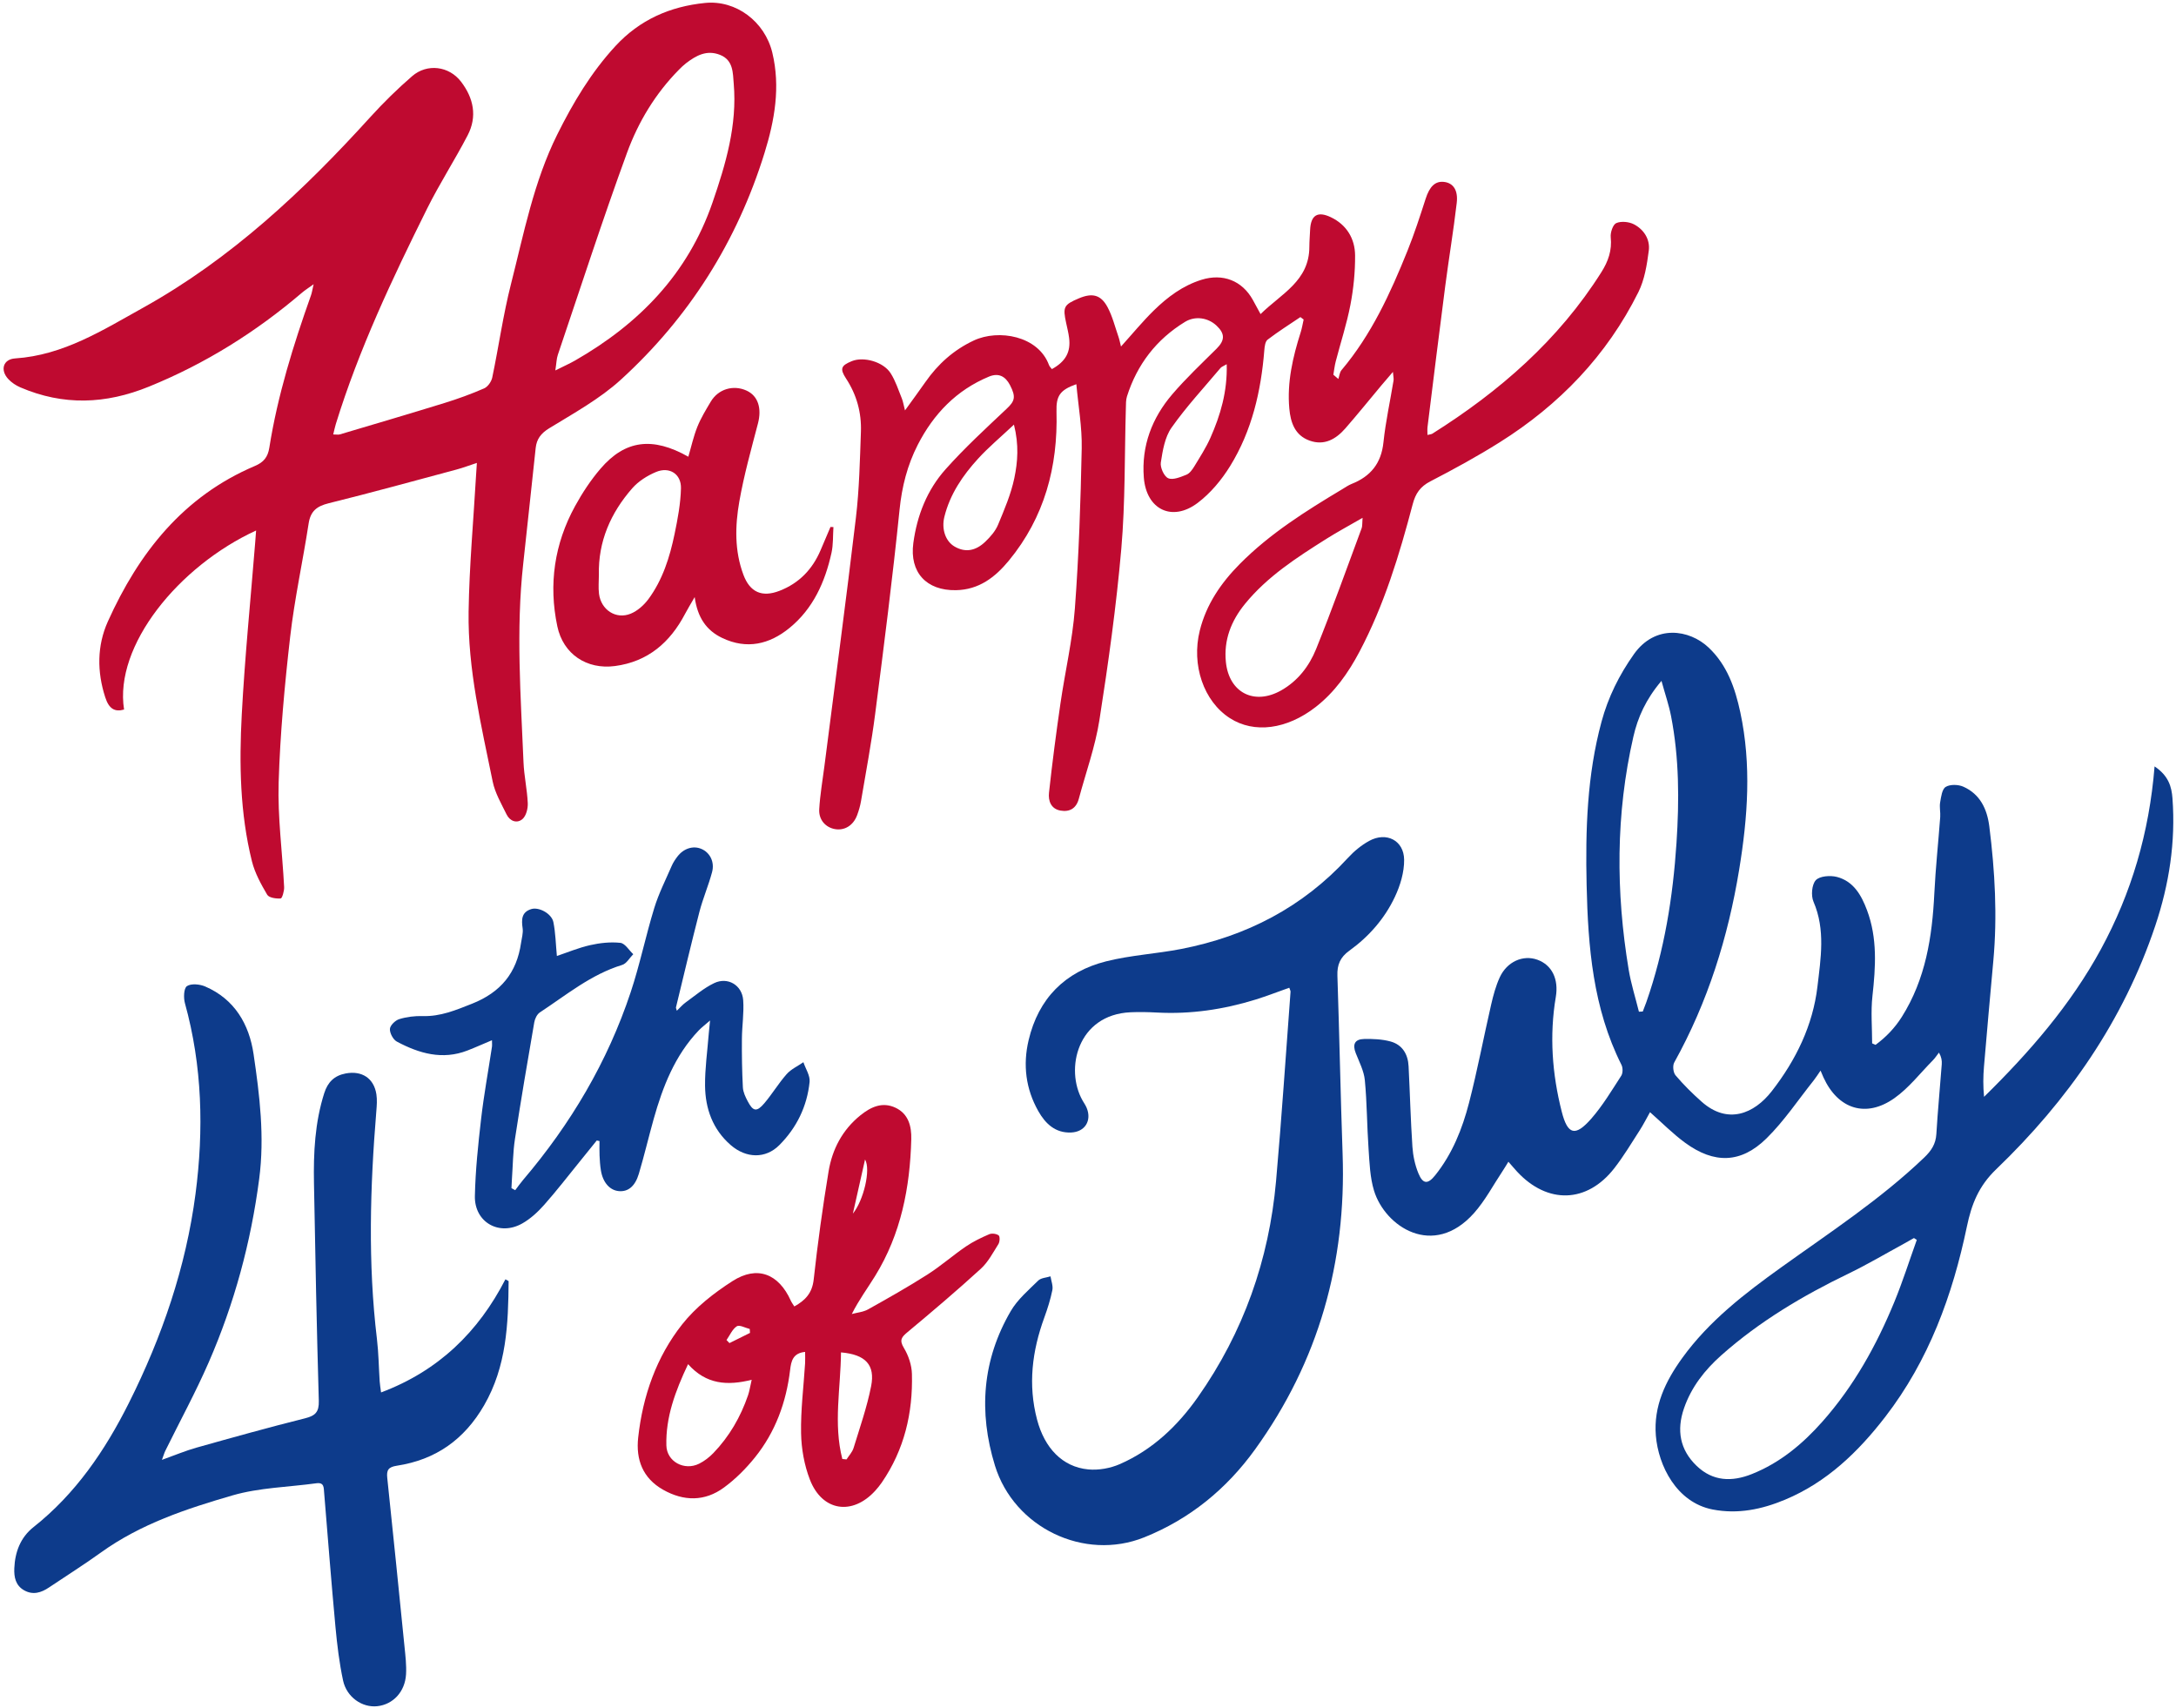
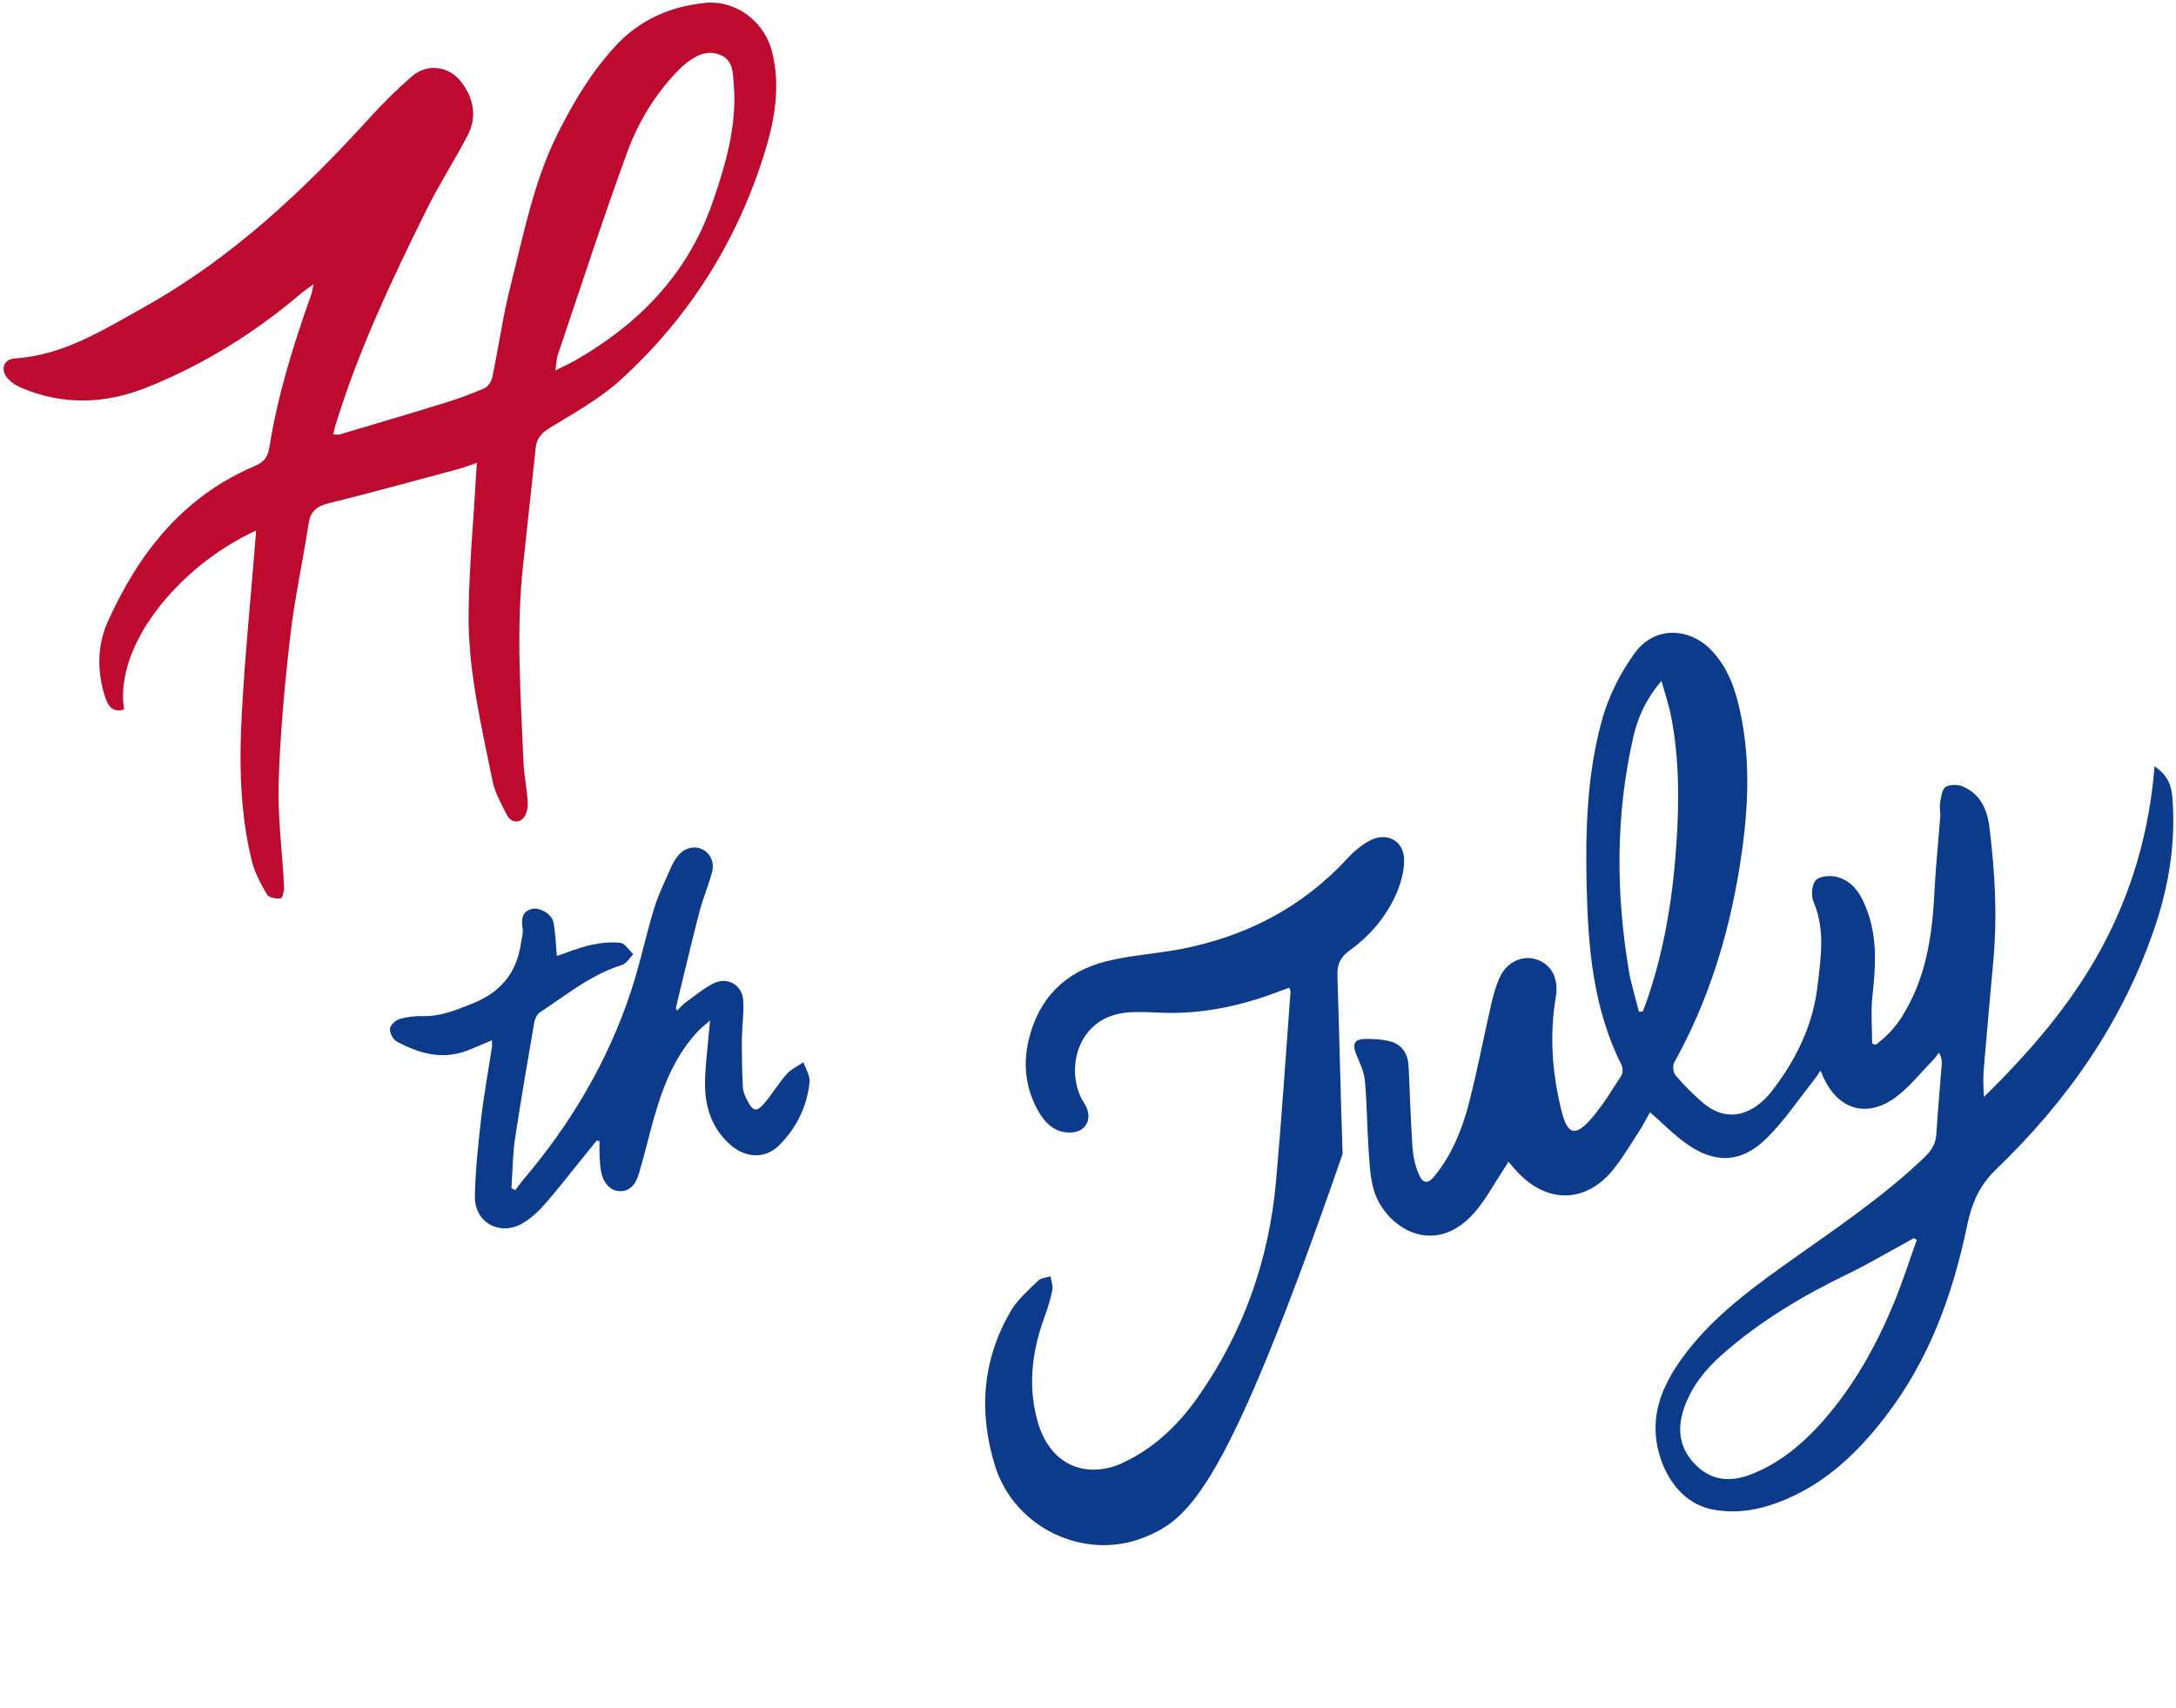
<svg xmlns="http://www.w3.org/2000/svg" height="379.4" preserveAspectRatio="xMidYMid meet" version="1.0" viewBox="14.2 66.2 483.4 379.4" width="483.4" zoomAndPan="magnify">
  <g fill-rule="evenodd">
    <g id="change1_1">
      <path d="M 378.289 290.918 C 378.574 290.902 378.859 290.887 379.145 290.871 C 379.41 290.168 379.695 289.473 379.945 288.762 C 383.945 277.324 385.836 265.492 386.633 253.445 C 387.258 244 387.242 234.586 385.426 225.258 C 384.949 222.809 384.121 220.426 383.297 217.43 C 379.816 221.539 378.031 225.551 377.051 229.848 C 373.121 247.012 373.145 264.293 376.016 281.598 C 376.539 284.742 377.52 287.812 378.289 290.918 Z M 440.016 341.598 C 439.805 341.461 439.598 341.324 439.387 341.188 C 438.676 341.594 437.965 342.008 437.242 342.398 C 433.113 344.645 429.062 347.051 424.836 349.09 C 414.684 353.992 405.066 359.707 396.605 367.215 C 392.934 370.477 389.926 374.281 388.297 379.02 C 386.629 383.852 387.375 388.207 391.102 391.785 C 394.695 395.238 398.926 395.383 403.359 393.617 C 409.641 391.117 414.668 386.914 419.082 381.926 C 426.027 374.078 431.055 365.043 435.016 355.41 C 436.879 350.887 438.359 346.207 440.016 341.598 Z M 430.855 298.277 C 433.156 296.578 435.105 294.57 436.68 292.082 C 441.988 283.676 443.438 274.301 443.914 264.617 C 444.191 258.969 444.801 253.34 445.219 247.695 C 445.301 246.609 445.02 245.48 445.203 244.422 C 445.418 243.195 445.621 241.48 446.441 240.98 C 447.418 240.383 449.23 240.434 450.355 240.934 C 454.078 242.594 455.637 245.883 456.129 249.77 C 457.379 259.699 457.934 269.648 457.016 279.645 C 456.297 287.469 455.605 295.293 454.941 303.121 C 454.758 305.293 454.73 307.48 454.961 309.824 C 465.023 299.941 474.199 289.402 480.93 277.016 C 487.684 264.582 491.656 251.184 492.84 236.43 C 495.953 238.5 496.629 240.965 496.816 243.527 C 497.539 253.215 496.078 262.621 492.996 271.82 C 485.926 292.938 473.543 310.652 457.645 325.922 C 453.773 329.641 452.188 333.648 451.152 338.609 C 447.969 353.887 442.68 368.371 433.02 380.891 C 427.008 388.684 420.047 395.418 410.754 399.301 C 405.57 401.469 400.238 402.566 394.648 401.477 C 386.637 399.91 382.602 391.734 382.051 385.086 C 381.508 378.531 384.199 372.965 387.914 367.828 C 393.855 359.609 401.789 353.512 409.906 347.691 C 420.762 339.906 431.957 332.594 441.664 323.309 C 443.234 321.805 444.23 320.312 444.363 318.09 C 444.672 312.914 445.176 307.754 445.562 302.586 C 445.621 301.781 445.496 300.961 444.941 299.996 C 444.484 300.578 444.086 301.211 443.566 301.734 C 440.77 304.57 438.27 307.832 435.062 310.105 C 428.73 314.594 422.504 312.562 419.281 305.5 C 419.121 305.145 418.977 304.785 418.637 303.996 C 418.027 304.871 417.621 305.539 417.137 306.145 C 413.672 310.484 410.559 315.188 406.625 319.055 C 400.953 324.633 395.004 324.742 388.555 320.027 C 385.855 318.055 383.48 315.637 380.75 313.23 C 379.973 314.609 379.281 315.992 378.449 317.285 C 376.617 320.117 374.883 323.035 372.812 325.691 C 366.742 333.473 357.98 333.719 351.219 326.434 C 350.641 325.809 350.094 325.148 349.293 324.238 C 348.773 325.074 348.406 325.711 347.996 326.32 C 345.91 329.449 344.133 332.855 341.656 335.641 C 332.605 345.812 321.887 338.648 319.441 330.664 C 318.543 327.723 318.441 324.5 318.227 321.387 C 317.871 316.305 317.887 311.191 317.398 306.121 C 317.203 304.082 316.16 302.102 315.391 300.137 C 314.613 298.18 315.141 297.016 317.254 296.973 C 319.195 296.934 321.223 297.02 323.086 297.523 C 325.723 298.238 326.984 300.34 327.117 303.02 C 327.422 308.984 327.57 314.957 327.969 320.914 C 328.102 322.914 328.543 324.98 329.305 326.828 C 330.301 329.242 331.402 329.281 333.023 327.254 C 336.836 322.496 339.059 316.93 340.551 311.137 C 342.41 303.926 343.789 296.594 345.461 289.332 C 345.934 287.277 346.492 285.195 347.367 283.289 C 348.977 279.785 352.547 278.227 355.723 279.367 C 359.016 280.551 360.48 283.73 359.824 287.633 C 358.379 296.207 359.008 304.73 361.137 313.098 C 362.453 318.289 364.156 318.707 367.684 314.695 C 370.23 311.789 372.25 308.402 374.363 305.137 C 374.742 304.547 374.738 303.371 374.41 302.719 C 368.078 290.125 366.977 276.5 366.668 262.777 C 366.395 250.59 366.754 238.402 369.977 226.512 C 371.445 221.074 373.906 216.117 377.172 211.508 C 381.91 204.82 389.496 205.992 393.773 210.035 C 397.902 213.941 399.656 219.043 400.809 224.41 C 403.312 236.062 402.465 247.727 400.562 259.328 C 398.094 274.387 393.586 288.789 386.133 302.195 C 385.738 302.902 385.898 304.43 386.426 305.047 C 388.195 307.133 390.16 309.078 392.211 310.898 C 397.992 316.035 403.867 313.621 407.809 308.555 C 413.172 301.664 416.941 293.93 417.949 285.312 C 418.676 279.113 419.758 272.699 417.07 266.48 C 416.488 265.137 416.688 262.676 417.582 261.703 C 418.441 260.773 420.809 260.598 422.277 260.98 C 425.957 261.938 427.703 265.023 428.953 268.355 C 431.297 274.594 430.879 280.98 430.164 287.445 C 429.781 290.906 430.098 294.445 430.098 297.949 C 430.352 298.059 430.605 298.168 430.855 298.277" fill="#0d3b8b" />
    </g>
    <g id="change2_1">
      <path d="M 137.566 148.48 C 139.488 147.52 140.762 146.957 141.957 146.273 C 156.184 138.121 167.008 127.035 172.473 111.219 C 175.438 102.633 177.988 93.984 177.199 84.785 C 177 82.445 177.137 79.574 174.18 78.395 C 171.219 77.207 168.844 78.527 166.59 80.254 C 166.031 80.684 165.523 81.184 165.027 81.684 C 159.805 86.969 156 93.285 153.496 100.129 C 148.062 114.984 143.188 130.047 138.117 145.031 C 137.832 145.879 137.824 146.82 137.566 148.48 Z M 71.094 184.031 C 53.891 191.93 39.508 209.613 41.762 223.801 C 39.691 224.391 38.406 223.645 37.578 221.074 C 35.738 215.406 35.742 209.609 38.164 204.238 C 45.031 188.996 54.918 176.441 70.828 169.695 C 72.762 168.875 73.703 167.754 74.035 165.617 C 75.875 154.012 79.363 142.844 83.285 131.801 C 83.492 131.23 83.574 130.613 83.871 129.332 C 82.691 130.188 81.945 130.652 81.285 131.215 C 71.051 139.949 59.824 146.977 47.301 152.07 C 37.668 155.996 28.266 156.336 18.723 152.242 C 17.742 151.82 16.77 151.176 16.043 150.398 C 14.18 148.395 14.887 145.984 17.57 145.809 C 28.285 145.102 37.031 139.531 46.004 134.543 C 65.555 123.672 81.598 108.594 96.508 92.16 C 99.402 88.973 102.504 85.934 105.758 83.117 C 109.082 80.238 113.953 80.867 116.609 84.328 C 119.406 87.973 120.27 92.066 118.086 96.262 C 115.223 101.762 111.84 106.996 109.078 112.547 C 101.355 128.09 93.93 143.773 88.793 160.418 C 88.59 161.078 88.457 161.766 88.227 162.695 C 88.859 162.695 89.312 162.797 89.703 162.684 C 97.449 160.383 105.199 158.105 112.918 155.719 C 115.914 154.793 118.879 153.719 121.75 152.465 C 122.562 152.113 123.359 150.977 123.551 150.066 C 125 143.152 125.973 136.125 127.715 129.289 C 130.574 118.047 132.777 106.559 138.004 96.059 C 141.512 89.012 145.52 82.285 150.914 76.438 C 156.32 70.578 163.07 67.629 170.828 66.855 C 177.715 66.164 184.102 70.992 185.77 77.895 C 187.605 85.504 186.289 92.922 184.039 100.176 C 177.949 119.816 167.289 136.703 152.129 150.527 C 147.434 154.809 141.668 157.973 136.199 161.328 C 134.352 162.461 133.418 163.727 133.203 165.695 C 132.266 174.281 131.383 182.875 130.43 191.461 C 128.805 206.137 129.887 220.812 130.496 235.48 C 130.621 238.531 131.309 241.555 131.445 244.602 C 131.496 245.785 131.094 247.402 130.277 248.117 C 129.062 249.176 127.477 248.609 126.742 247.109 C 125.574 244.723 124.164 242.324 123.645 239.77 C 121.113 227.305 118.105 214.848 118.301 202.039 C 118.453 191.926 119.379 181.824 119.961 171.719 C 120.004 170.961 120.059 170.207 120.137 169.02 C 118.41 169.586 117.055 170.105 115.66 170.48 C 106.184 173.02 96.723 175.629 87.203 177.984 C 84.57 178.637 83.184 179.73 82.762 182.484 C 81.473 190.863 79.637 199.176 78.668 207.586 C 77.434 218.344 76.434 229.16 76.102 239.977 C 75.867 247.711 76.926 255.48 77.32 263.234 C 77.359 264.109 76.883 265.738 76.555 265.762 C 75.547 265.832 73.961 265.613 73.562 264.941 C 72.191 262.605 70.824 260.125 70.172 257.523 C 67.504 246.82 67.328 235.855 67.906 224.941 C 68.586 212.16 69.871 199.414 70.895 186.648 C 70.957 185.887 71.012 185.125 71.094 184.031" fill="#bf0a30" />
    </g>
    <g id="change2_2">
-       <path d="M 286.715 147.098 C 285.965 147.543 285.562 147.664 285.34 147.934 C 281.66 152.312 277.738 156.527 274.457 161.188 C 272.969 163.301 272.488 166.266 272.078 168.926 C 271.902 170.039 272.805 172.031 273.727 172.426 C 274.785 172.879 276.477 172.152 277.77 171.637 C 278.488 171.344 279.078 170.508 279.52 169.785 C 280.777 167.711 282.113 165.652 283.094 163.441 C 285.324 158.406 286.883 153.18 286.715 147.098 Z M 239.449 160.516 C 236.492 163.297 233.801 165.535 231.461 168.102 C 228.062 171.824 225.242 175.969 223.996 180.977 C 223.312 183.711 224.242 186.43 226.27 187.602 C 228.562 188.934 230.887 188.648 233.117 186.492 C 234.227 185.426 235.328 184.164 235.91 182.773 C 237.316 179.395 238.785 175.969 239.531 172.414 C 240.285 168.809 240.586 165.02 239.449 160.516 Z M 316.895 181.219 C 313.828 182.988 311.289 184.355 308.859 185.887 C 302.281 190.039 295.73 194.246 290.738 200.379 C 287.707 204.113 286.035 208.352 286.531 213.238 C 287.227 220.07 292.844 222.922 298.809 219.551 C 302.539 217.441 305.047 214.137 306.578 210.352 C 310.16 201.492 313.363 192.48 316.695 183.52 C 316.867 183.047 316.793 182.484 316.895 181.219 Z M 303.086 136.629 C 300.645 138.277 298.145 139.852 295.809 141.637 C 295.27 142.043 295.137 143.16 295.07 143.973 C 294.344 153.086 292.316 161.867 287.488 169.699 C 285.598 172.773 283.117 175.75 280.254 177.91 C 274.566 182.195 268.855 179.363 268.301 172.266 C 267.75 165.238 270.113 159.051 274.617 153.785 C 277.672 150.215 281.117 146.973 284.461 143.652 C 286.316 141.809 286.379 140.328 284.441 138.516 C 282.543 136.742 279.695 136.32 277.453 137.691 C 271.094 141.582 266.812 147.145 264.559 154.242 C 264.305 155.043 264.336 155.949 264.312 156.809 C 264.008 167.246 264.199 177.73 263.297 188.117 C 262.188 200.844 260.41 213.527 258.434 226.152 C 257.504 232.07 255.418 237.809 253.859 243.625 C 253.297 245.734 251.852 246.605 249.785 246.242 C 247.637 245.863 247.047 244.023 247.234 242.293 C 247.953 235.672 248.82 229.062 249.777 222.469 C 250.797 215.426 252.453 208.441 252.984 201.367 C 253.871 189.547 254.262 177.676 254.504 165.82 C 254.602 161.098 253.742 156.355 253.312 151.535 C 249.598 152.836 248.812 154.199 248.902 157.625 C 249.234 169.879 246.234 181.117 238.312 190.73 C 235.281 194.41 231.691 197.188 226.574 197.289 C 220 197.414 216.219 193.32 217.098 186.812 C 217.926 180.672 220.164 175.016 224.27 170.422 C 228.48 165.699 233.168 161.383 237.785 157.035 C 239.633 155.301 239.949 154.402 238.574 151.742 C 237.547 149.762 236.023 148.973 233.906 149.848 C 226.68 152.848 221.594 158.137 218.078 165.004 C 215.77 169.512 214.562 174.266 214.039 179.395 C 212.496 194.555 210.562 209.676 208.617 224.789 C 207.785 231.258 206.566 237.672 205.48 244.105 C 205.301 245.184 204.988 246.254 204.605 247.277 C 203.746 249.57 201.797 250.742 199.66 250.352 C 197.609 249.977 196.059 248.301 196.191 245.945 C 196.375 242.742 196.934 239.559 197.344 236.367 C 199.691 217.969 202.16 199.586 204.344 181.168 C 205.09 174.859 205.223 168.473 205.453 162.117 C 205.605 157.867 204.52 153.895 202.148 150.273 C 200.719 148.086 201.047 147.387 203.434 146.414 C 206.066 145.344 210.438 146.555 212.062 149.109 C 213.141 150.801 213.766 152.785 214.531 154.664 C 214.812 155.348 214.922 156.105 215.246 157.359 C 216.969 154.969 218.395 153.039 219.77 151.07 C 222.566 147.066 226.055 143.926 230.531 141.828 C 236.008 139.262 244.855 140.77 247.238 147.293 C 247.363 147.629 247.668 147.898 247.879 148.184 C 250.938 146.5 252.105 144.375 251.699 141.23 C 251.562 140.145 251.293 139.07 251.059 137.996 C 250.262 134.367 250.504 133.891 253.895 132.457 C 256.84 131.219 258.762 131.648 260.246 134.43 C 261.34 136.473 261.902 138.805 262.672 141.016 C 262.891 141.641 263.008 142.297 263.23 143.168 C 265.809 140.312 268.035 137.59 270.535 135.145 C 273.574 132.176 276.949 129.641 281.129 128.34 C 285.824 126.875 290.133 128.504 292.527 132.828 C 293.02 133.711 293.492 134.602 294.234 135.965 C 298.828 131.438 305.066 128.613 305.074 121.023 C 305.078 119.766 305.188 118.512 305.242 117.258 C 305.391 114.039 306.852 113.023 309.836 114.441 C 313.332 116.102 315.211 119.188 315.234 122.949 C 315.258 126.613 314.883 130.336 314.191 133.934 C 313.379 138.168 312.02 142.293 310.934 146.477 C 310.684 147.441 310.578 148.445 310.406 149.43 C 310.773 149.746 311.145 150.062 311.516 150.375 C 311.738 149.711 311.797 148.902 312.219 148.406 C 318.863 140.539 323.078 131.324 326.875 121.898 C 328.398 118.117 329.66 114.223 330.91 110.34 C 331.781 107.633 333.031 106.367 335.02 106.609 C 337.012 106.855 338.152 108.398 337.812 111.289 C 337.094 117.449 336.062 123.574 335.262 129.727 C 333.902 140.168 332.621 150.621 331.32 161.074 C 331.262 161.582 331.312 162.105 331.312 162.809 C 331.852 162.672 332.18 162.668 332.41 162.52 C 347.352 153.113 360.422 141.75 369.941 126.664 C 371.465 124.254 372.332 121.816 372.023 118.887 C 371.918 117.844 372.512 116.07 373.262 115.75 C 374.355 115.281 376.078 115.449 377.184 116.023 C 379.406 117.184 380.797 119.387 380.48 121.859 C 380.074 125 379.551 128.316 378.16 131.102 C 371.156 145.176 360.605 156.121 347.355 164.445 C 342.371 167.578 337.188 170.41 331.961 173.113 C 329.707 174.277 328.66 175.801 328.031 178.199 C 325.066 189.457 321.684 200.59 316.215 210.945 C 313.738 215.629 310.727 219.93 306.477 223.238 C 300.074 228.215 292.824 229.176 287.434 225.723 C 281.594 221.988 278.828 213.895 280.734 206.254 C 282.188 200.414 285.453 195.68 289.605 191.48 C 296.309 184.711 304.301 179.699 312.402 174.848 C 313.074 174.445 313.73 173.98 314.453 173.691 C 318.68 172.02 321.051 169.121 321.535 164.441 C 322.016 159.84 323.027 155.293 323.777 150.719 C 323.848 150.301 323.723 149.848 323.637 148.805 C 322.562 150.059 321.82 150.906 321.102 151.77 C 318.43 154.965 315.812 158.207 313.074 161.348 C 310.984 163.738 308.406 165.238 305.137 164.07 C 301.867 162.906 300.902 160.055 300.621 156.941 C 300.098 151.109 301.391 145.531 303.141 140.027 C 303.438 139.098 303.59 138.125 303.805 137.172 C 303.562 136.988 303.324 136.809 303.086 136.629" fill="#bf0a30" />
-     </g>
+       </g>
    <g id="change1_2">
-       <path d="M 50.172 390.457 C 53.051 389.426 55.406 388.43 57.852 387.742 C 65.859 385.492 73.875 383.25 81.945 381.234 C 84.254 380.656 85.094 379.836 85.023 377.34 C 84.559 361.234 84.238 345.125 83.949 329.016 C 83.824 322.242 84.152 315.508 86.242 308.969 C 87.016 306.566 88.465 305.109 90.984 304.633 C 94.574 303.953 97.27 305.676 97.816 309.262 C 98.004 310.484 97.906 311.77 97.801 313.016 C 96.418 329.887 95.914 346.754 97.938 363.621 C 98.309 366.734 98.34 369.891 98.547 373.027 C 98.594 373.777 98.73 374.523 98.855 375.48 C 111.605 370.699 120.473 362.043 126.48 350.352 C 126.957 350.641 127.191 350.715 127.191 350.789 C 127.113 360.316 126.738 369.703 121.742 378.344 C 117.32 385.988 110.953 390.445 102.359 391.758 C 100.465 392.047 100.047 392.73 100.23 394.465 C 101.547 406.969 102.812 419.48 104.066 431.988 C 104.27 434.016 104.52 436.07 104.402 438.094 C 104.176 441.977 101.52 444.785 98.023 445.172 C 94.68 445.543 91.211 443.188 90.41 439.453 C 89.574 435.547 89.094 431.547 88.723 427.566 C 87.801 417.633 87.027 407.684 86.207 397.734 C 86.109 396.613 86.227 395.414 84.48 395.656 C 78.262 396.512 71.824 396.617 65.855 398.348 C 55.633 401.312 45.441 404.684 36.605 411.047 C 32.848 413.754 28.918 416.219 25.074 418.805 C 23.332 419.977 21.512 420.535 19.551 419.426 C 17.656 418.352 17.293 416.492 17.379 414.531 C 17.531 410.918 18.758 407.68 21.625 405.41 C 31.012 397.984 37.531 388.391 42.82 377.844 C 50.199 363.129 55.508 347.656 57.637 331.359 C 59.484 317.207 59.152 302.977 55.281 289.023 C 54.949 287.828 55.023 285.703 55.727 285.234 C 56.66 284.609 58.566 284.793 59.766 285.305 C 66.324 288.121 69.555 293.715 70.531 300.332 C 71.883 309.484 73.004 318.691 71.781 328.031 C 69.941 342.152 66.25 355.754 60.574 368.777 C 57.66 375.461 54.156 381.887 50.93 388.434 C 50.703 388.895 50.566 389.398 50.172 390.457" fill="#0d3b8b" />
-     </g>
+       </g>
    <g id="change1_3">
-       <path d="M 300.617 285.59 C 298.094 286.48 295.629 287.445 293.105 288.227 C 285.988 290.426 278.719 291.5 271.25 291.102 C 269.289 290.996 267.316 290.953 265.359 291.039 C 253.566 291.57 250.727 303.656 254.691 310.637 C 255.004 311.184 255.371 311.707 255.609 312.281 C 256.773 315.113 255.223 317.621 252.145 317.746 C 248.629 317.891 246.426 315.77 244.855 312.988 C 242.066 308.055 241.41 302.727 242.707 297.242 C 244.895 287.969 250.793 282.031 259.918 279.73 C 265.371 278.355 271.09 278.055 276.633 276.977 C 291.078 274.164 303.574 267.715 313.625 256.77 C 314.98 255.289 316.613 253.938 318.363 252.977 C 322.164 250.891 326.074 252.848 326.129 257.148 C 326.164 259.914 325.27 262.887 324.066 265.426 C 321.797 270.242 318.285 274.246 313.953 277.363 C 311.922 278.828 311.223 280.484 311.305 282.914 C 311.746 296.109 312 309.312 312.461 322.508 C 313.301 346.57 307.145 368.562 293.008 388.145 C 286.672 396.926 278.512 403.609 268.395 407.664 C 255.055 413.016 239.48 405.516 235.23 391.734 C 231.551 379.805 232.414 368.242 238.754 357.391 C 240.254 354.824 242.68 352.766 244.84 350.637 C 245.461 350.027 246.645 349.992 247.57 349.695 C 247.73 350.723 248.176 351.809 247.98 352.766 C 247.562 354.832 246.914 356.867 246.191 358.855 C 243.492 366.266 242.535 373.754 244.586 381.52 C 246.238 387.797 250.195 392.035 255.957 392.578 C 258.262 392.797 260.871 392.324 263 391.391 C 270.23 388.215 275.793 382.941 280.309 376.523 C 290.449 362.105 296.113 346.027 297.676 328.539 C 298.922 314.535 299.84 300.5 300.895 286.477 C 300.906 286.266 300.762 286.043 300.617 285.59" fill="#0d3b8b" />
+       <path d="M 300.617 285.59 C 298.094 286.48 295.629 287.445 293.105 288.227 C 285.988 290.426 278.719 291.5 271.25 291.102 C 269.289 290.996 267.316 290.953 265.359 291.039 C 253.566 291.57 250.727 303.656 254.691 310.637 C 255.004 311.184 255.371 311.707 255.609 312.281 C 256.773 315.113 255.223 317.621 252.145 317.746 C 248.629 317.891 246.426 315.77 244.855 312.988 C 242.066 308.055 241.41 302.727 242.707 297.242 C 244.895 287.969 250.793 282.031 259.918 279.73 C 265.371 278.355 271.09 278.055 276.633 276.977 C 291.078 274.164 303.574 267.715 313.625 256.77 C 314.98 255.289 316.613 253.938 318.363 252.977 C 322.164 250.891 326.074 252.848 326.129 257.148 C 326.164 259.914 325.27 262.887 324.066 265.426 C 321.797 270.242 318.285 274.246 313.953 277.363 C 311.922 278.828 311.223 280.484 311.305 282.914 C 311.746 296.109 312 309.312 312.461 322.508 C 286.672 396.926 278.512 403.609 268.395 407.664 C 255.055 413.016 239.48 405.516 235.23 391.734 C 231.551 379.805 232.414 368.242 238.754 357.391 C 240.254 354.824 242.68 352.766 244.84 350.637 C 245.461 350.027 246.645 349.992 247.57 349.695 C 247.73 350.723 248.176 351.809 247.98 352.766 C 247.562 354.832 246.914 356.867 246.191 358.855 C 243.492 366.266 242.535 373.754 244.586 381.52 C 246.238 387.797 250.195 392.035 255.957 392.578 C 258.262 392.797 260.871 392.324 263 391.391 C 270.23 388.215 275.793 382.941 280.309 376.523 C 290.449 362.105 296.113 346.027 297.676 328.539 C 298.922 314.535 299.84 300.5 300.895 286.477 C 300.906 286.266 300.762 286.043 300.617 285.59" fill="#0d3b8b" />
    </g>
    <g id="change1_4">
      <path d="M 128.656 330.559 C 129.234 329.801 129.781 329.016 130.398 328.289 C 140.973 315.871 149.164 302.062 154.312 286.566 C 156.352 280.434 157.648 274.055 159.551 267.867 C 160.539 264.648 162.09 261.598 163.434 258.492 C 163.754 257.758 164.219 257.066 164.707 256.43 C 166.086 254.633 168.184 253.988 169.984 254.742 C 171.875 255.531 173 257.602 172.391 259.895 C 171.598 262.875 170.355 265.738 169.578 268.727 C 167.754 275.781 166.09 282.875 164.367 289.957 C 164.34 290.082 164.434 290.234 164.559 290.699 C 165.281 290.008 165.836 289.348 166.516 288.859 C 168.59 287.367 170.574 285.652 172.855 284.562 C 175.871 283.121 179.062 285.012 179.301 288.355 C 179.504 291.195 179.035 294.078 179.016 296.945 C 178.988 300.535 179.039 304.129 179.23 307.711 C 179.281 308.766 179.801 309.852 180.309 310.816 C 181.5 313.09 182.316 313.23 184 311.246 C 185.758 309.18 187.16 306.809 188.957 304.781 C 189.941 303.672 191.422 303.004 192.676 302.133 C 193.164 303.594 194.191 305.105 194.055 306.496 C 193.496 311.934 191.18 316.699 187.312 320.562 C 184.27 323.605 179.965 323.516 176.527 320.535 C 172.531 317.066 170.883 312.449 170.828 307.348 C 170.793 303.535 171.344 299.719 171.641 295.898 C 171.699 295.117 171.793 294.336 171.938 292.867 C 170.77 293.887 170.039 294.43 169.418 295.078 C 164.121 300.641 161.441 307.543 159.41 314.762 C 158.277 318.801 157.32 322.891 156.121 326.91 C 155.285 329.723 153.719 330.938 151.695 330.766 C 149.664 330.594 148.117 328.848 147.684 326.133 C 147.508 325.043 147.438 323.938 147.391 322.832 C 147.344 321.77 147.379 320.707 147.379 319.645 C 147.18 319.602 146.977 319.562 146.77 319.52 C 145.492 321.102 144.223 322.688 142.938 324.266 C 140.336 327.469 137.816 330.746 135.078 333.828 C 133.684 335.398 132.051 336.91 130.238 337.938 C 125.141 340.836 119.574 337.707 119.695 331.859 C 119.816 326.129 120.422 320.391 121.082 314.688 C 121.699 309.352 122.68 304.055 123.484 298.738 C 123.547 298.336 123.492 297.914 123.492 297.25 C 121.527 298.074 119.805 298.852 118.043 299.535 C 112.473 301.695 107.305 300.188 102.367 297.559 C 101.539 297.117 100.77 295.676 100.82 294.742 C 100.863 293.953 102.012 292.836 102.887 292.566 C 104.535 292.059 106.355 291.836 108.09 291.887 C 112.047 292.008 115.461 290.566 119.07 289.137 C 125.438 286.609 128.992 282.289 129.949 275.641 C 130.105 274.562 130.453 273.445 130.305 272.406 C 130.031 270.48 130.02 268.793 132.238 268.117 C 133.922 267.605 136.746 269.121 137.133 271.008 C 137.617 273.406 137.66 275.898 137.91 278.539 C 140.191 277.773 142.688 276.723 145.285 276.133 C 147.473 275.637 149.809 275.383 152.016 275.621 C 153.047 275.73 153.93 277.258 154.879 278.141 C 154.066 278.957 153.395 280.223 152.426 280.52 C 145.496 282.633 140.016 287.203 134.129 291.074 C 133.492 291.492 133.02 292.488 132.887 293.285 C 131.395 301.91 129.922 310.539 128.598 319.188 C 128.152 322.09 128.137 325.059 127.93 328 C 127.883 328.699 127.855 329.402 127.82 330.105 C 128.102 330.258 128.379 330.41 128.656 330.559" fill="#0d3b8b" />
    </g>
    <g id="change2_3">
-       <path d="M 180.812 362.258 C 180.789 361.969 180.773 361.676 180.754 361.383 C 179.77 361.148 178.465 360.406 177.883 360.785 C 176.883 361.438 176.336 362.785 175.598 363.844 C 175.816 364.07 176.031 364.297 176.25 364.52 C 177.77 363.766 179.289 363.012 180.812 362.258 Z M 203.668 335.758 C 206.047 332.828 207.695 325.988 206.371 323.738 C 205.473 327.746 204.566 331.75 203.668 335.758 Z M 201.324 390.262 C 201.637 390.293 201.945 390.324 202.258 390.359 C 202.793 389.512 203.543 388.73 203.824 387.809 C 205.223 383.266 206.801 378.746 207.719 374.102 C 208.656 369.348 206.48 367.059 201.027 366.586 C 200.961 374.516 199.305 382.414 201.324 390.262 Z M 167.055 369.199 C 164.176 375.273 162.078 381 162.234 387.246 C 162.32 390.859 166.223 392.938 169.504 391.312 C 170.676 390.734 171.773 389.879 172.688 388.934 C 176.227 385.254 178.73 380.918 180.383 376.098 C 180.699 375.168 180.84 374.176 181.188 372.672 C 175.797 374.016 171.094 373.734 167.055 369.199 Z M 193.055 366.48 C 190.32 366.738 189.953 368.562 189.723 370.496 C 188.863 377.676 186.453 384.277 181.906 389.922 C 179.91 392.398 177.59 394.73 175.027 396.605 C 170.766 399.738 166.086 399.684 161.496 397.086 C 156.977 394.523 155.43 390.395 155.973 385.492 C 156.988 376.258 160.016 367.609 165.762 360.34 C 168.762 356.547 172.824 353.375 176.938 350.742 C 182.434 347.223 187.191 349.129 189.879 355.102 C 190.062 355.512 190.352 355.879 190.656 356.383 C 193.113 355.016 194.629 353.41 194.961 350.41 C 195.844 342.375 196.953 334.355 198.27 326.383 C 199.086 321.465 201.34 317.156 205.328 313.938 C 207.66 312.059 210.219 310.863 213.152 312.25 C 216.027 313.609 216.715 316.391 216.641 319.223 C 216.367 329.973 214.352 340.309 208.609 349.613 C 206.938 352.332 205.02 354.898 203.43 358.062 C 204.637 357.734 205.965 357.633 207.023 357.043 C 211.473 354.559 215.91 352.051 220.203 349.316 C 223.18 347.422 225.852 345.062 228.77 343.066 C 230.371 341.973 232.16 341.113 233.949 340.344 C 234.535 340.09 235.559 340.219 236.055 340.602 C 236.363 340.84 236.312 342.023 236.004 342.52 C 234.801 344.434 233.703 346.543 232.07 348.031 C 226.797 352.844 221.348 357.473 215.859 362.043 C 214.508 363.168 213.914 363.809 215.008 365.613 C 216.023 367.289 216.734 369.414 216.785 371.363 C 217.016 380.039 215.09 388.199 210.105 395.469 C 209.664 396.113 209.164 396.727 208.637 397.309 C 203.555 402.887 196.852 401.898 194.121 394.852 C 192.871 391.629 192.227 388 192.16 384.543 C 192.062 379.379 192.727 374.203 193.051 369.031 C 193.102 368.215 193.055 367.395 193.055 366.48" fill="#bf0a30" />
-     </g>
+       </g>
    <g id="change2_4">
-       <path d="M 147.242 193.871 C 147.242 195.281 147.094 196.711 147.27 198.098 C 147.727 201.668 151.035 203.848 154.312 202.508 C 155.812 201.895 157.234 200.629 158.223 199.305 C 161.402 195.012 162.984 189.98 164.055 184.824 C 164.754 181.473 165.395 178.055 165.477 174.652 C 165.551 171.477 162.918 169.801 159.965 171.023 C 158.012 171.832 156.02 173.09 154.645 174.664 C 149.871 180.121 147.066 186.465 147.242 193.871 Z M 199.348 183.273 C 199.219 185.184 199.324 187.145 198.918 188.992 C 197.488 195.477 194.84 201.398 189.574 205.691 C 185.121 209.32 180.098 210.508 174.641 207.902 C 171.145 206.234 169.156 203.395 168.523 198.82 C 167.578 200.465 166.945 201.48 166.395 202.535 C 163.059 208.902 158.133 213.168 150.82 214.137 C 144.551 214.965 139.316 211.516 138.008 205.305 C 136.043 195.988 137.355 186.996 141.945 178.625 C 143.555 175.688 145.441 172.828 147.617 170.289 C 153.094 163.91 159.188 163.172 167.113 167.645 C 167.77 165.414 168.262 163.141 169.113 161.016 C 169.898 159.062 171.012 157.23 172.094 155.414 C 173.77 152.602 177.109 151.617 180.055 152.961 C 182.617 154.137 183.453 156.898 182.586 160.234 C 181.082 165.988 179.469 171.742 178.441 177.59 C 177.492 183.008 177.355 188.539 179.355 193.879 C 180.805 197.746 183.473 198.938 187.367 197.43 C 191.719 195.746 194.672 192.668 196.484 188.43 C 197.227 186.703 197.957 184.973 198.691 183.246 C 198.91 183.254 199.129 183.262 199.348 183.273" fill="#bf0a30" />
-     </g>
+       </g>
  </g>
</svg>